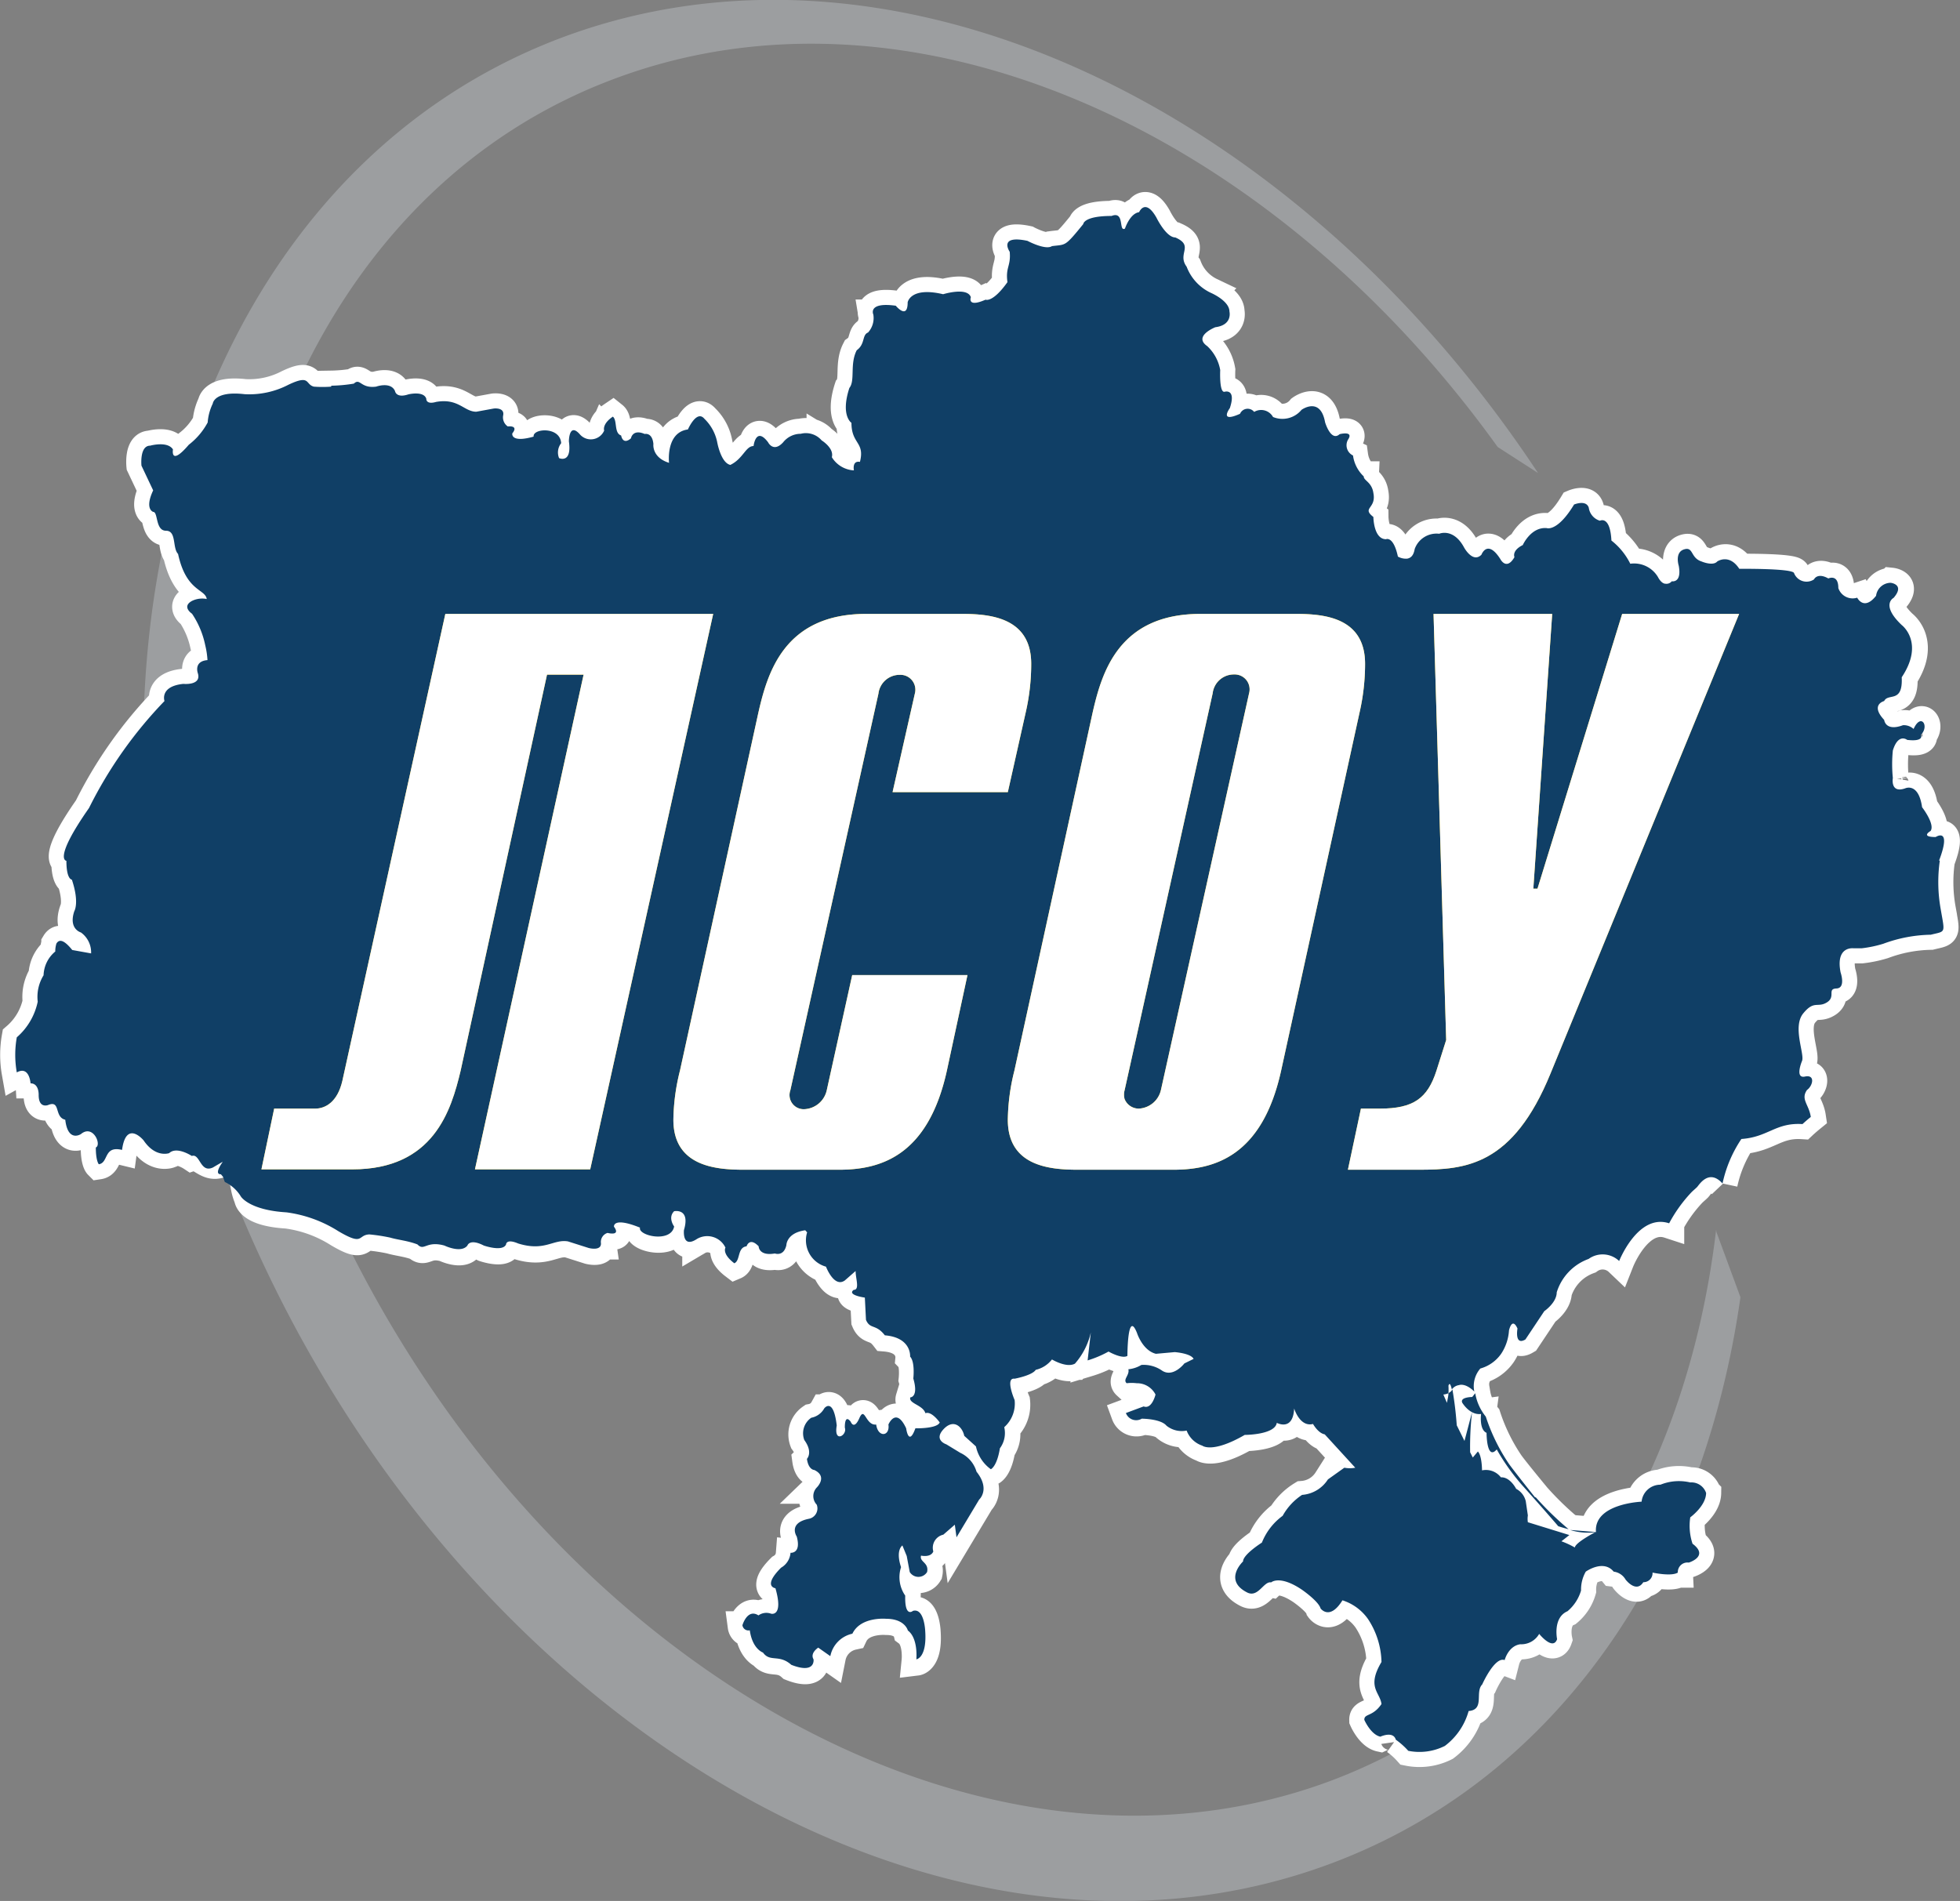
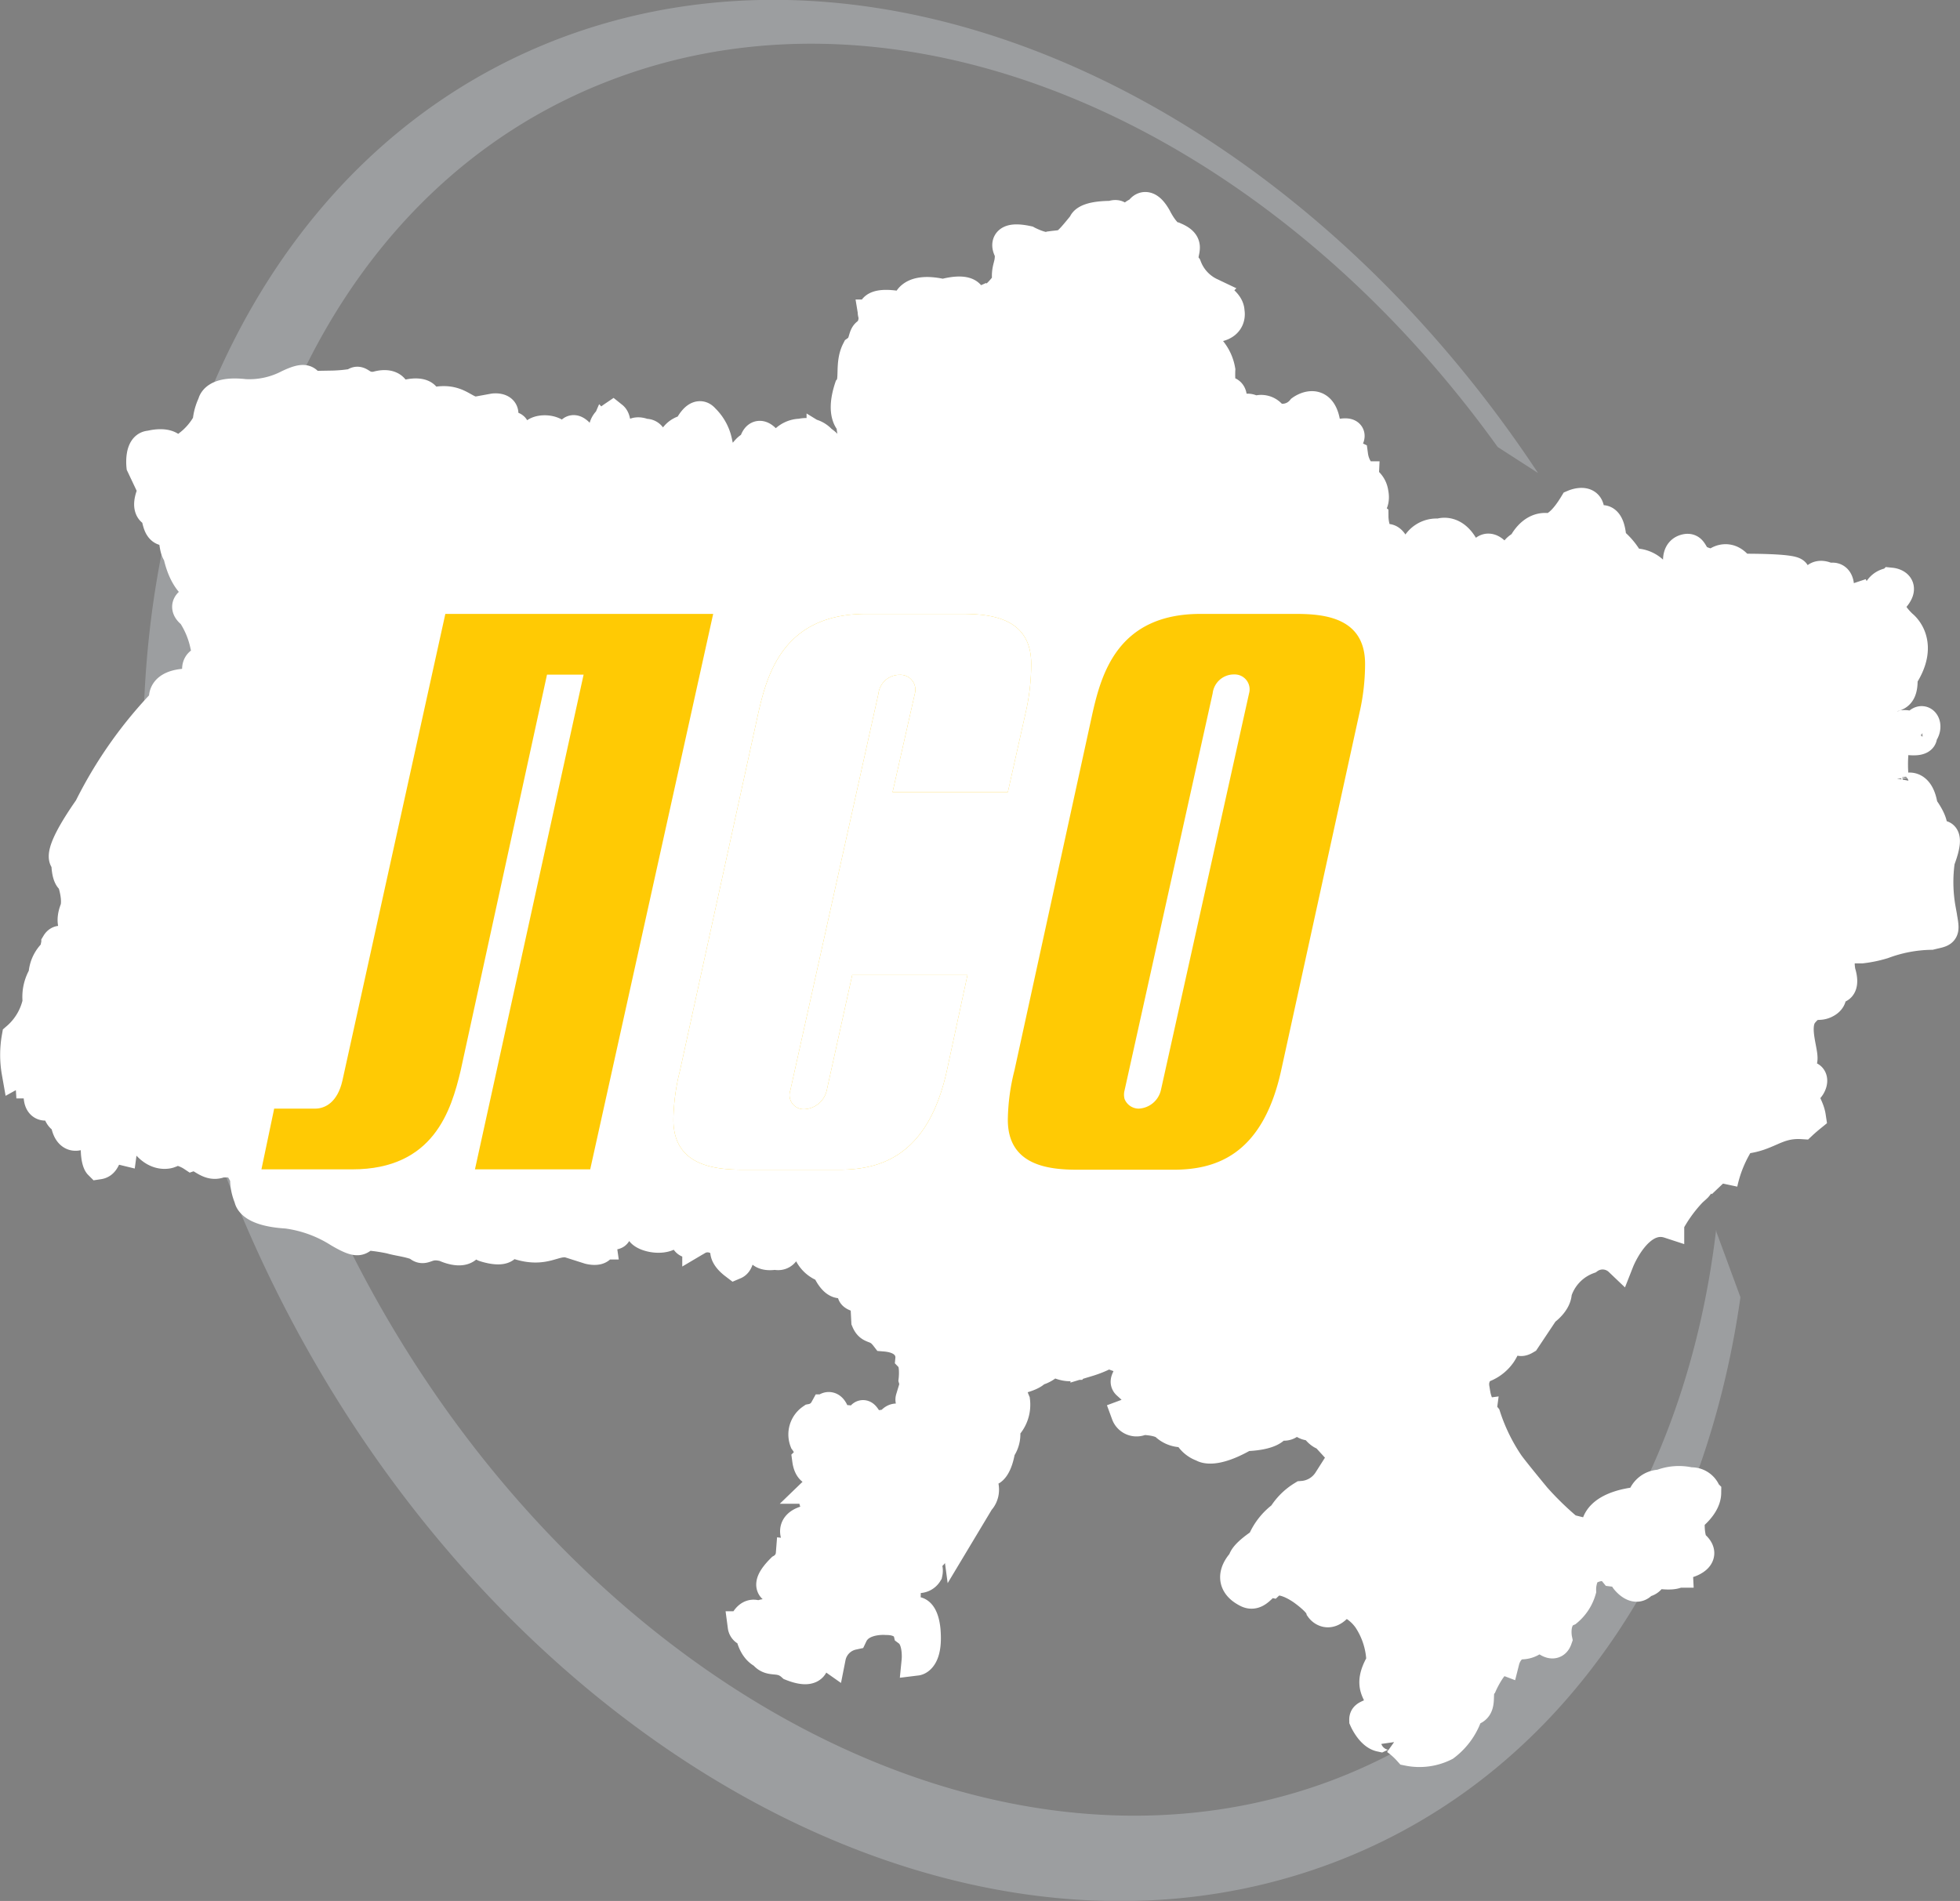
<svg xmlns="http://www.w3.org/2000/svg" viewBox="0 0 103.91 100.79">
  <rect x="0" y="0" width="103.91" height="100.79" fill="#808080" stroke="none" />
  <defs>
    <style>.cls-1{fill:#9c9ea0;}.cls-1,.cls-2,.cls-4{fill-rule:evenodd;}.cls-2,.cls-6{fill:#fff;}.cls-3{fill:none;stroke:#fff;stroke-width:1.6px;}.cls-4{fill:#103f66;}.cls-5{fill:#ffca04;}</style>
  </defs>
  <g id="Layer_2" data-name="Layer 2">
    <g id="Layer_1-2" data-name="Layer 1">
      <path class="cls-1" d="M92.75,59l-.24.2.28,1.26c0-.49,0-1,0-1.46m-1.81,6.21C89.37,78.84,82.21,90,70.63,94.39c-19.23,7.24-43.35-7.08-53.86-32s-3.46-51,15.77-58.2C48.26-1.72,67.25,6.79,79.4,23.7l2.14,1.38C68.6,5.51,47.3-4.58,29.77,2,9.12,9.78,1.54,37.74,12.82,64.46S50,106.55,70.63,98.78c12.06-4.54,19.65-16,21.64-30L91,65.33ZM86.71,34.41l0,0L84.44,32c.69,1.36,1.35,2.77,2,4.21a61,61,0,0,1,4.74,19.6l.23-.6,1.12.12a65.89,65.89,0,0,0-4.92-19C87.3,35.68,87,35,86.71,34.41Z" />
      <path class="cls-2" d="M83.15,81.11h.13l-.17,0,0,0m1.49.12-1.36-.11A3.14,3.14,0,0,0,84.64,81.23Zm-3.22-1.84S80.27,78,80,77.62a10,10,0,0,1-1.23-2.51,2.65,2.65,0,0,1-.56-1.24l-.16.2s-.66,0-.53.3c0,0,.4.68,1,.6,0,0-.11.83.29,1,0,0,0,1.5.54.88a11.2,11.2,0,0,0,1.44,2s1.05,1.17,1.82,2.07c0,0,.23.08.55.16A16.46,16.46,0,0,1,81.42,79.39Zm21.42-33.76c.69-1.82-.18-1.25-.18-1.25-.84,0-.27-.32-.27-.32.25-.36-.45-1.26-.45-1.26-.19-1.34-.9-1-.9-1-.8.28-.65-.55-.65-.55a7.27,7.27,0,0,1,0-1.46c.29-.94.76-.56.76-.56.93.11.73-.27.73-.27.46-.47,0-1.18-.39-.31a.78.78,0,0,0-.56-.2c-.94.35-1-.28-1-.28-.76-.81,0-1,0-1,.21-.44,1,.14.93-1.26,1.23-1.85,0-2.77,0-2.77-1.14-1.08-.43-1.44-.43-1.44.62-.72-.16-.8-.16-.8a.79.79,0,0,0-.77.69c-.65.82-1,.1-1,.1a.8.8,0,0,1-1-.51c0-.76-.53-.51-.53-.51-.59-.33-.76.05-.76.05a.71.71,0,0,1-1.06-.34c-.12-.25-2.9-.22-2.9-.22-.54-.83-1.17-.39-1.17-.39-.23.26-.83,0-.83,0-.6-.19-.42-.8-.93-.64S89,30,89,30c.17.93-.37.82-.37.82a.36.36,0,0,1-.33.13c-.23,0-.4-.35-.4-.35a1.47,1.47,0,0,0-1.47-.71,3.57,3.57,0,0,0-1-1.23c-.07-1.35-.61-1.05-.61-1.05a.84.84,0,0,1-.59-.69c-.14-.44-.78-.17-.78-.17C82.56,28.22,82,28,82,28c-.84-.07-1.27.9-1.27.9-.6.3-.44.64-.44.64-.43.74-.75.1-.75.1-.69-1.08-1-.23-1-.23-.46.47-.92-.38-.92-.38-.57-1.06-1.32-.73-1.32-.73a1.23,1.23,0,0,0-1.3.81c-.06.36-.22.48-.4.51a.86.86,0,0,1-.49-.11c-.24-1.11-.63-.92-.63-.92-.66,0-.67-1.18-.67-1.18-.64-.5.17-.43,0-1.27-.08-.58-.52-.66-.51-.88a1.87,1.87,0,0,1-.57-1.11.6.6,0,0,1-.27-.83c.34-.5-.44-.3-.44-.3-.46.42-.77-.63-.77-.63C70,21,69,21.73,69,21.73a1.31,1.31,0,0,1-1.51.38.72.72,0,0,0-1-.27.44.44,0,0,0-.75.1c-1.14.51-.54-.3-.54-.3.35-1.05-.27-.87-.27-.87-.3.09-.24-1.15-.24-1.15A2.27,2.27,0,0,0,64,18.35c-.76-.53.43-1,.43-1,.93-.12.75-.83.75-.83,0-.58-1-1-1-1a2.51,2.51,0,0,1-1.27-1.38c-.52-.7.42-1.1-.6-1.55-.49,0-1-1.05-1-1.05-.6-1.06-.92-.29-.92-.29-.49.07-.75.87-.75.87-.35.19,0-.95-.71-.67-1.49,0-1.5.43-1.5.43-1,1.23-.91,1.07-1.66,1.17-.35.23-1.3-.28-1.3-.28-1.57-.33-.94.58-.94.58.07.77-.23.81-.12,1.61-.79,1.11-1.16.93-1.16.93-1,.44-.78-.13-.78-.13C51.29,15.2,50,15.6,50,15.6c-1.74-.41-1.88.43-1.88.43,0,.95-.63.18-.63.18-1.51-.21-1.19.47-1.19.47a1.14,1.14,0,0,1-.28.95c-.32.13-.14.61-.6.94-.38.74-.07,1.6-.39,2-.48,1.47.11,1.85.11,1.85,0,1.14.72,1,.45,2.07-.43-.08-.32.45-.32.45a1.46,1.46,0,0,1-1.17-.7c.13-.48-.54-.89-.54-.89A1.1,1.1,0,0,0,42.45,23a1.19,1.19,0,0,0-.93.45c-.52.57-.8,0-.8,0-.65-.86-.77.2-.77.2-.42,0-.55.67-1.23,1-.51-.11-.7-1.22-.7-1.22a2.38,2.38,0,0,0-.68-1.23c-.41-.49-.87.57-.87.57-1.19.16-1,1.77-1,1.77-.93-.29-.83-1-.83-1-.06-.63-.46-.53-.46-.53-.65-.28-.73.23-.73.23-.44.38-.52-.15-.52-.15-.39-.13-.19-.8-.44-1-.59.4-.46.74-.46.74a.77.77,0,0,1-1.27.22c-.6-.7-.6.35-.6.35.17,1.2-.52.89-.52.89a.79.79,0,0,1,.11-.79c-.05-.9-1.52-.79-1.46-.35-1.24.35-1.13-.17-1.13-.17.36-.45-.24-.37-.24-.37a.58.58,0,0,1-.24-.61c.06-.41-.5-.34-.5-.34l-.93.17c-.65,0-.94-.73-2.13-.52-.55.16-.52-.17-.52-.17-.14-.43-.95-.23-.95-.23-.66.22-.71-.18-.71-.18-.23-.51-1-.23-1-.23-.83.11-.84-.48-1.18-.16a8,8,0,0,1-1.2.11v.05a6.13,6.13,0,0,1-.92,0c-.47-.12-.17-.66-1.35-.1a4.49,4.49,0,0,1-2.32.5c-1.63-.19-1.69.5-1.69.5a2.75,2.75,0,0,0-.27,1,3.68,3.68,0,0,1-1,1.18c-1,1.17-.84.25-.84.25-.29-.46-1.21-.2-1.21-.2-.57,0-.46,1.06-.46,1.06L8.12,26c-.47,1,0,1.14,0,1.14.27,0,.11,1,.68,1s.33.91.64,1.23c.43,2,1.44,1.85,1.52,2.39a1.23,1.23,0,0,0-.78.1c-.57.31,0,.68,0,.68a4.67,4.67,0,0,1,.7,1.67A4.39,4.39,0,0,1,11,35c-.75.06-.51.7-.51.7.2.66-.77.56-.77.56-1.27.13-1,.91-1,.91a22.73,22.73,0,0,0-4,5.67c-1.93,2.76-1.2,2.8-1.2,2.8,0,1,.29,1,.29,1,.41,1.22.13,1.67.13,1.67-.32.95.35,1.13.35,1.13a1.3,1.3,0,0,1,.54,1.11l-1-.18c-.5-.62-.72-.54-.84-.34a1.42,1.42,0,0,0-.06.42,1.7,1.7,0,0,0-.62,1.26A2.18,2.18,0,0,0,2,53.11,3.43,3.43,0,0,1,.89,55a5.34,5.34,0,0,0,0,1.86c.67-.37.73.58.73.58.46,0,.43.62.43.62,0,.73.5.53.5.53.68-.28.31.64.91.78.14,1.22.83.76.83.76.65-.54,1.11.58.79.71,0,.73.16.89.16.89.53-.08.24-1,1.23-.76.22-1.62,1.14-.51,1.14-.51.64.95,1.36.68,1.36.68.4-.38,1.2.15,1.2.15.44-.15.86.66,1.54.34l.1,0h0s.31-.1,0,0l.69,0a3.39,3.39,0,0,1,.5.8,2.54,2.54,0,0,0,.21,1.09s0,.7,2,.82a6.79,6.79,0,0,1,2.75,1c1.36.8,1,.2,1.64.17a9.33,9.33,0,0,1,1.11.17v0c.4.12.92.16,1.44.36.37.38.45-.21,1.43.06,0,0,.88.43,1.22,0,0,0,.11-.39.87,0,0,0,1,.35,1.18-.06,0,0,0-.32.64-.05,1.41.44,1.86-.24,2.64-.11l1.1.35s.67.18.65-.25a.5.5,0,0,1,.35-.55s.72.19.34-.33c0,0-.08-.54,1.38.05-.12.43,1.64.83,1.81-.06,0,0-.35-.47,0-.81,0,0,.87-.18.52,1,0,0-.11,1,.69.47a1.07,1.07,0,0,1,1.51.46s-.2.32.47.83c.33-.14.15-.84.65-.9,0,0,.15-.51.64,0,0,0,0,.53.86.38,0,0,.47.18.61-.44,0,0,0-.65,1-.79l.1.11h0a1.45,1.45,0,0,0,1,1.82s.43,1.14,1,.73l.57-.5c0,.4.23,1-.1,1-.38.28.59.41.59.41l.06,1.18c.22.52.52.2,1,.82,1.43.12,1.34,1.13,1.34,1.13.27.28.17,1.16.17,1.16.29,1-.16,1-.16,1-.1.33.67.4.8.84.33-.13.76.49.76.49-.14.34-1.29.31-1.29.31-.36,1-.49,0-.49,0-.54-1.16-.94-.2-.94-.2.08.63-.55.71-.65,0-.56.07-.6-1-.89-.34s-.46.19-.46.19c-.34-.44-.31.32-.31.32.14.39-.6.85-.43-.12-.18-1.53-.66-.91-.66-.91a1,1,0,0,1-.69.5,1,1,0,0,0-.37,1.18c.48.66.14,1,.14,1,.08.59.39.59.39.59.73.35.13.93.13.93a.66.66,0,0,0,0,.91.56.56,0,0,1-.43.75c-1.11.23-.63.94-.63.94.25.92-.33.86-.33.86a1,1,0,0,1-.5.79c-1,1-.3,1.09-.3,1.09.44,1.53-.23,1.35-.23,1.35a.72.72,0,0,0-.67.09c-.59-.38-.85.52-.85.52a.32.32,0,0,0,.39.27c.14,1,.7,1.18.7,1.18.38.53.85.07,1.5.65,1.3.51,1.18-.29,1.18-.29-.2-.34.25-.62.25-.62l.64.45a1.52,1.52,0,0,1,1.17-1.19c.44-.92,1.79-.79,1.79-.79,1,0,1.15.62,1.15.62.56.42.45,1.53.45,1.53s.57-.07.47-1.51c0,0-.05-1.23-.65-1.06,0,0-.44.39-.41-.81a1.71,1.71,0,0,1-.22-1.51s-.31-.82.07-1.15l.23.56.16.85a.54.54,0,0,0,.92,0c.11-.51-.42-.53-.32-.87,0,0,.51.12.65-.22a.71.71,0,0,1,.53-.89l.61-.53.09.67,1.2-2s.61-.54-.14-1.48a1.59,1.59,0,0,0-.86-1l-.74-.45s-.69-.22-.15-.8,1-.13,1.1.35l.62.56a2,2,0,0,0,.79,1.21s.32-.13.48-1.11a1.36,1.36,0,0,0,.23-1.12,1.67,1.67,0,0,0,.55-1.44s-.52-1.2,0-1.13c0,0,.93-.17,1.12-.47a1.53,1.53,0,0,0,.86-.55c.12.07.81.45,1.22.22a3.77,3.77,0,0,0,.84-1.65l-.17,1.48a5.61,5.61,0,0,0,1.11-.47s.71.41,1,.23c0,0,0-2.5.51-1.21,0,0,.29.92,1,1.1l1-.09s.85.06,1,.36l-.49.24s-.58.76-1.17.39a1.71,1.71,0,0,0-1.11-.31,1.65,1.65,0,0,1-.69.23c.08.31-.31.54-.09.74a2.19,2.19,0,0,1,.53,0,1.1,1.1,0,0,1,1,.6s-.19.8-.63.63l-.94.35a.58.58,0,0,0,.84.3s1,0,1.31.37a1.29,1.29,0,0,0,1.07.26,1.34,1.34,0,0,0,.83.8s.52.43,2.25-.57c0,0,1.6,0,1.7-.64,0,0,.86.47.92-.76,0,0,.3,1,1,.82,0,0,.27.49.62.55l1.62,1.77a1.57,1.57,0,0,1-.58,0l-.87.62a1.78,1.78,0,0,1-1.37.82A3.16,3.16,0,0,0,68,80.37a3.24,3.24,0,0,0-1.1,1.42s-1,.63-1,1c0,0-1.07,1,.23,1.65.58.28.87-.62,1.26-.54,0,0,.44-.41,1.62.38,0,0,.89.61,1,1,0,0,.48.67,1.16-.43a2.63,2.63,0,0,1,1.36,1,4.3,4.3,0,0,1,.71,2.27c-.8,1.34-.08,1.6,0,2.23-.47.69-.92.49-.91.84,0,0,.34.78.85.89,0,0,.68-.32.82.16a4,4,0,0,1,.66.59,3,3,0,0,0,1.94-.26,3.48,3.48,0,0,0,1.26-1.85c.87-.07.32-1,.72-1.41,0,0,.66-1.49,1.19-1.29,0,0,.19-.75.83-.84a1.09,1.09,0,0,0,1-.55s.73.91.95.28c0,0-.24-1.14.55-1.48a2.26,2.26,0,0,0,.72-1.1,1.92,1.92,0,0,1,.25-1s.93-.67,1.48,0a.85.85,0,0,1,.63.42s.56.74.94.14a.48.48,0,0,0,.49-.51s1,.22,1.34,0a.51.51,0,0,1,.58-.53s1.1-.33.2-1a3,3,0,0,1-.12-1.4s.83-.6.84-1.29a.82.82,0,0,0-.84-.56,2.61,2.61,0,0,0-1.58.12,1,1,0,0,0-1,.9s-2.53.1-2.42,1.6c0,0-1.09.56-1.12.83a4.6,4.6,0,0,0-.71-.33l.42-.33L81,80.71a1.13,1.13,0,0,1,0-.36l-.11-.75a1,1,0,0,0-.51-.66s-.32-.64-.81-.61a1,1,0,0,0-1-.37s0-.78-.22-1l-.27.32L77.94,77a16.12,16.12,0,0,1,.1-2.12l-.4,1.52-.41-.83A18.74,18.74,0,0,0,77,73.67l-.07.1-.14.1c0,.14-.05.33-.08.51l-.19-.44a.9.9,0,0,0,.27-.07,3.08,3.08,0,0,0,0-.4c.06-.18.12-.06.18.2a.56.56,0,0,1,.38-.23s.32-.14.81.34a1.43,1.43,0,0,1,.32-1.22,2,2,0,0,0,1.11-.79A2.53,2.53,0,0,0,80,70.54s.16-.74.45-.1c0,0-.17.93.42.58l1-1.5s.66-.45.66-1a2.75,2.75,0,0,1,1.69-1.77,1.27,1.27,0,0,1,1.62.11s1-2.54,2.65-2a7.63,7.63,0,0,1,1.15-1.61c.09-.1.23-.21.33-.31s.62-1,1.35-.19a6.75,6.75,0,0,1,1-2.36c1.43-.1,1.81-.88,3.24-.79,0,0,.17-.16.44-.38-.1-.67-.55-.93-.2-1.43.31-.22.45-.83-.11-.71s-.15-.84-.15-.84c.13-.38-.52-1.8.06-2.51s.76-.28,1.25-.58,0-.72.51-.74.22-.85.22-.85c-.28-1.42.69-1.28.69-1.28.16,0,.31,0,.42,0a6.4,6.4,0,0,0,1.15-.24,7.6,7.6,0,0,1,2.52-.48c.81-.2.75-.05.53-1.34A8.08,8.08,0,0,1,102.84,45.63ZM95.1,30.32l0,.05h0Z" />
      <path class="cls-3" d="M95.1,30.32l0,.05h0Z" />
      <path class="cls-3" d="M102.84,45.63c.69-1.82-.18-1.25-.18-1.25-.84,0-.27-.32-.27-.32.25-.36-.45-1.26-.45-1.26-.19-1.34-.9-1-.9-1-.8.28-.65-.55-.65-.55a7.27,7.27,0,0,1,0-1.46c.29-.94.76-.56.76-.56.93.11.73-.27.73-.27.46-.47,0-1.18-.39-.31a.78.78,0,0,0-.56-.2c-.94.35-1-.28-1-.28-.76-.81,0-1,0-1,.21-.44,1,.14.93-1.26,1.23-1.85,0-2.77,0-2.77-1.14-1.08-.43-1.44-.43-1.44.62-.72-.16-.8-.16-.8a.79.79,0,0,0-.77.69c-.65.82-1,.1-1,.1a.79.79,0,0,1-1-.5c0-.77-.53-.52-.53-.52-.59-.33-.76.05-.76.05a.71.71,0,0,1-1.06-.34c-.12-.25-2.9-.22-2.9-.22-.54-.83-1.17-.39-1.17-.39-.23.26-.83,0-.83,0-.6-.19-.42-.8-.93-.64S89,30,89,30c.17.93-.37.82-.37.82a.36.36,0,0,1-.33.13c-.23,0-.4-.35-.4-.35a1.47,1.47,0,0,0-1.47-.71,3.57,3.57,0,0,0-1-1.23c-.07-1.35-.61-1.05-.61-1.05a.84.84,0,0,1-.59-.69c-.14-.44-.78-.17-.78-.17C82.56,28.22,82,28,82,28c-.84-.07-1.27.9-1.27.9-.6.3-.44.64-.44.64-.43.74-.75.1-.75.1-.69-1.08-1-.23-1-.23-.46.47-.92-.38-.92-.38-.57-1.06-1.32-.73-1.32-.73a1.23,1.23,0,0,0-1.3.81c-.06.36-.22.48-.4.51a.86.86,0,0,1-.49-.11c-.24-1.11-.63-.92-.63-.92-.66,0-.67-1.18-.67-1.18-.64-.5.17-.43,0-1.27-.08-.58-.52-.66-.51-.88a1.87,1.87,0,0,1-.57-1.11.6.6,0,0,1-.27-.83c.34-.5-.44-.3-.44-.3-.46.42-.77-.63-.77-.63C70,21,69,21.73,69,21.73a1.31,1.31,0,0,1-1.51.38.72.72,0,0,0-1-.27.44.44,0,0,0-.75.1c-1.14.51-.54-.3-.54-.3.35-1.05-.27-.87-.27-.87-.3.09-.24-1.15-.24-1.15A2.27,2.27,0,0,0,64,18.35c-.76-.53.43-1,.43-1,.93-.12.75-.83.75-.83,0-.58-1-1-1-1a2.51,2.51,0,0,1-1.27-1.38c-.52-.7.42-1.1-.6-1.55-.49,0-1-1.05-1-1.05-.6-1.06-.92-.29-.92-.29-.49.07-.75.87-.75.87-.35.19,0-.95-.71-.67-1.49,0-1.5.43-1.5.43-1,1.23-.91,1.07-1.66,1.17-.35.23-1.3-.28-1.3-.28-1.57-.33-.94.58-.94.58.07.77-.23.81-.12,1.61-.79,1.11-1.16.93-1.16.93-1,.44-.78-.13-.78-.13C51.29,15.2,50,15.6,50,15.6c-1.74-.41-1.88.43-1.88.43,0,.95-.63.18-.63.18-1.51-.21-1.19.47-1.19.47a1.14,1.14,0,0,1-.28.95c-.32.13-.14.61-.6.94-.38.74-.07,1.6-.39,2-.48,1.47.11,1.85.11,1.85,0,1.14.72,1,.45,2.07-.43-.07-.32.45-.32.45a1.46,1.46,0,0,1-1.17-.7c.13-.48-.54-.89-.54-.89A1.1,1.1,0,0,0,42.45,23a1.19,1.19,0,0,0-.93.45c-.52.57-.8,0-.8,0-.65-.86-.77.2-.77.2-.42,0-.55.67-1.23,1-.51-.11-.7-1.22-.7-1.22a2.38,2.38,0,0,0-.68-1.23c-.41-.49-.87.57-.87.57-1.19.16-1,1.77-1,1.77-.93-.29-.83-1-.83-1-.06-.63-.46-.53-.46-.53-.65-.28-.73.23-.73.23-.44.38-.52-.15-.52-.15-.39-.13-.19-.8-.44-1-.59.4-.46.74-.46.74a.77.77,0,0,1-1.27.22c-.6-.7-.6.35-.6.35.17,1.2-.52.89-.52.89a.79.79,0,0,1,.11-.79c-.05-.9-1.52-.79-1.46-.35-1.24.35-1.13-.17-1.13-.17.36-.45-.24-.37-.24-.37a.58.58,0,0,1-.24-.61c.06-.41-.5-.34-.5-.34l-.93.17c-.65,0-.94-.73-2.13-.52-.55.16-.52-.16-.52-.16-.14-.44-.95-.24-.95-.24-.66.22-.71-.18-.71-.18-.23-.51-1-.23-1-.23-.83.11-.84-.48-1.18-.16a8,8,0,0,1-1.2.11v.05a6.13,6.13,0,0,1-.92,0c-.47-.12-.17-.66-1.35-.1a4.49,4.49,0,0,1-2.32.5c-1.63-.19-1.69.5-1.69.5a2.75,2.75,0,0,0-.27,1,3.68,3.68,0,0,1-1,1.18c-1,1.17-.84.25-.84.25-.29-.46-1.21-.2-1.21-.2-.57,0-.46,1.06-.46,1.06L8.12,26c-.47,1,0,1.14,0,1.14.27,0,.11,1,.68,1s.33.91.64,1.23c.43,2,1.44,1.85,1.52,2.39a1.23,1.23,0,0,0-.78.1c-.57.31,0,.68,0,.68a4.74,4.74,0,0,1,.7,1.67A4.39,4.39,0,0,1,11,35c-.75.06-.51.7-.51.7.2.66-.77.56-.77.56-1.27.13-1,.91-1,.91a22.73,22.73,0,0,0-4,5.67c-1.93,2.76-1.2,2.8-1.2,2.8,0,1,.29,1,.29,1,.41,1.22.13,1.67.13,1.67-.32.95.35,1.13.35,1.13a1.3,1.3,0,0,1,.54,1.11l-1-.18c-.5-.62-.72-.54-.84-.34a1.42,1.42,0,0,0-.06.42,1.7,1.7,0,0,0-.62,1.26A2.18,2.18,0,0,0,2,53.11,3.43,3.43,0,0,1,.89,55a5.34,5.34,0,0,0,0,1.86c.67-.37.73.58.73.58.46,0,.43.62.43.62,0,.73.5.53.5.53.68-.28.31.64.91.78.14,1.22.83.76.83.76.65-.54,1.11.58.79.71,0,.73.16.89.16.89.53-.08.24-1,1.23-.76.22-1.62,1.14-.51,1.14-.51.64.95,1.36.68,1.36.68.4-.38,1.2.15,1.2.15.44-.15.86.66,1.54.34l.1,0h0s.31-.1,0,0l.69,0a3.39,3.39,0,0,1,.5.8,2.54,2.54,0,0,0,.21,1.09s0,.7,2,.82a6.79,6.79,0,0,1,2.75,1c1.36.8,1,.2,1.64.17a9.33,9.33,0,0,1,1.11.17v0c.4.12.92.16,1.44.36.37.38.45-.21,1.43.06,0,0,.88.43,1.22,0,0,0,.11-.39.87,0,0,0,1,.35,1.18-.06,0,0,0-.32.64-.05,1.41.44,1.86-.24,2.64-.11l1.1.35s.67.18.65-.25a.5.5,0,0,1,.35-.55s.72.19.34-.33c0,0-.08-.54,1.38.05-.12.43,1.64.83,1.81-.06,0,0-.35-.47,0-.81,0,0,.87-.18.52,1,0,0-.11,1,.69.47a1.07,1.07,0,0,1,1.51.46s-.2.32.47.83c.33-.14.15-.84.65-.9,0,0,.15-.51.64,0,0,0,0,.53.86.38,0,0,.47.18.61-.44,0,0,0-.65,1-.79l.1.11h0a1.45,1.45,0,0,0,1,1.82s.43,1.14,1,.73l.57-.5c0,.4.23,1-.1,1-.38.28.59.41.59.41l.06,1.18c.22.52.52.2,1,.82,1.43.12,1.34,1.13,1.34,1.13.27.28.17,1.16.17,1.16.29,1-.16,1-.16,1-.1.33.67.4.8.84.33-.13.76.49.76.49-.14.34-1.29.31-1.29.31-.36,1-.49,0-.49,0-.54-1.16-.94-.2-.94-.2.08.63-.55.71-.65,0-.56.07-.6-1-.89-.34s-.46.19-.46.19c-.34-.44-.31.32-.31.32.14.39-.6.85-.43-.12-.18-1.53-.66-.91-.66-.91a1,1,0,0,1-.69.5,1,1,0,0,0-.37,1.18c.48.66.14,1,.14,1,.08.59.39.59.39.59.73.35.13.93.13.93a.66.66,0,0,0,0,.91.56.56,0,0,1-.43.75c-1.11.23-.63.94-.63.94.25.92-.33.86-.33.86a1,1,0,0,1-.5.79c-1,1-.3,1.09-.3,1.09.44,1.53-.23,1.35-.23,1.35a.72.72,0,0,0-.67.09c-.59-.38-.85.52-.85.52a.32.32,0,0,0,.39.27c.14,1,.7,1.18.7,1.18.38.53.85.07,1.5.65,1.3.51,1.18-.29,1.18-.29-.2-.34.25-.62.25-.62l.64.45a1.52,1.52,0,0,1,1.17-1.19c.44-.92,1.79-.79,1.79-.79,1,0,1.15.62,1.15.62.56.42.45,1.53.45,1.53s.57-.07.47-1.51c0,0-.05-1.23-.65-1.06,0,0-.44.39-.41-.81a1.71,1.71,0,0,1-.22-1.51s-.31-.82.07-1.15l.23.56.16.85a.54.54,0,0,0,.92,0c.11-.51-.42-.53-.32-.87,0,0,.51.12.65-.22a.71.71,0,0,1,.53-.89l.61-.53.09.67,1.2-2s.61-.54-.14-1.48a1.59,1.59,0,0,0-.86-1l-.74-.45s-.69-.22-.15-.8,1-.13,1.1.35l.62.56a2,2,0,0,0,.79,1.21s.32-.13.48-1.11a1.36,1.36,0,0,0,.23-1.12,1.67,1.67,0,0,0,.55-1.44s-.52-1.2,0-1.13c0,0,.93-.17,1.12-.47a1.53,1.53,0,0,0,.86-.55c.12.07.81.45,1.22.22a3.77,3.77,0,0,0,.84-1.65l-.17,1.48a5.61,5.61,0,0,0,1.11-.47s.71.41,1,.23c0,0,0-2.5.51-1.21,0,0,.29.92,1,1.1l1-.09s.85.06,1,.36l-.49.24s-.58.76-1.17.39a1.71,1.71,0,0,0-1.11-.31,1.65,1.65,0,0,1-.69.23c.08.31-.31.54-.09.74a2.19,2.19,0,0,1,.53,0,1.1,1.1,0,0,1,1,.6s-.19.8-.63.63l-.94.35a.58.58,0,0,0,.84.3s1,0,1.31.37a1.29,1.29,0,0,0,1.07.26,1.34,1.34,0,0,0,.83.8s.52.43,2.25-.57c0,0,1.6,0,1.7-.64,0,0,.86.47.92-.76,0,0,.3,1,1,.82,0,0,.27.49.62.55l1.62,1.77a1.57,1.57,0,0,1-.58,0l-.87.62a1.78,1.78,0,0,1-1.37.82A3.16,3.16,0,0,0,68,80.37a3.24,3.24,0,0,0-1.1,1.42s-1,.63-1,1c0,0-1.07,1,.23,1.65.58.28.87-.62,1.26-.54,0,0,.44-.41,1.62.38,0,0,.89.61,1,1,0,0,.48.67,1.16-.43a2.63,2.63,0,0,1,1.36,1,4.3,4.3,0,0,1,.71,2.27c-.8,1.34-.08,1.6,0,2.23-.47.69-.92.49-.91.84,0,0,.34.78.85.89,0,0,.68-.32.82.16a4,4,0,0,1,.66.59,3,3,0,0,0,1.94-.26,3.48,3.48,0,0,0,1.26-1.85c.87-.07.32-1,.72-1.41,0,0,.66-1.49,1.19-1.29,0,0,.19-.75.83-.84a1.09,1.09,0,0,0,1-.55s.73.91.95.28c0,0-.24-1.14.55-1.48a2.26,2.26,0,0,0,.72-1.1,1.92,1.92,0,0,1,.25-1s.93-.67,1.48,0a.85.85,0,0,1,.63.42s.56.74.94.14a.48.48,0,0,0,.49-.51s1,.22,1.34,0a.51.51,0,0,1,.58-.53s1.1-.33.2-1a3,3,0,0,1-.12-1.4s.83-.6.84-1.29a.82.82,0,0,0-.84-.56,2.61,2.61,0,0,0-1.58.12,1,1,0,0,0-1,.9s-2.53.1-2.42,1.6c0,0-1.09.56-1.12.83a4.6,4.6,0,0,0-.71-.33l.42-.33L81,80.71a1.13,1.13,0,0,1,0-.36l-.11-.75a1,1,0,0,0-.51-.66s-.32-.64-.81-.61a1,1,0,0,0-1-.37s0-.78-.22-1l-.27.32L77.94,77a16.12,16.12,0,0,1,.1-2.12l-.4,1.52-.41-.83A18.74,18.74,0,0,0,77,73.67l-.07.1-.14.1c0,.14-.05.33-.08.51l-.19-.44a.9.9,0,0,0,.27-.07,3.08,3.08,0,0,0,0-.4c.06-.18.12-.06.18.2a.56.56,0,0,1,.38-.23s.32-.14.81.34a1.43,1.43,0,0,1,.32-1.22,2,2,0,0,0,1.11-.79A2.53,2.53,0,0,0,80,70.54s.16-.74.45-.1c0,0-.17.93.42.58l1-1.5s.66-.45.66-1a2.75,2.75,0,0,1,1.69-1.77,1.27,1.27,0,0,1,1.62.11s1-2.54,2.65-2a7.63,7.63,0,0,1,1.15-1.61c.09-.1.23-.21.33-.31s.62-1,1.35-.19a6.75,6.75,0,0,1,1-2.36c1.43-.1,1.81-.88,3.24-.79,0,0,.17-.16.44-.38-.1-.67-.55-.93-.2-1.43.31-.22.45-.83-.11-.71s-.15-.84-.15-.84c.13-.38-.52-1.8.06-2.51s.76-.28,1.25-.58,0-.72.51-.74.22-.85.22-.85c-.28-1.42.69-1.28.69-1.28.16,0,.31,0,.42,0a6.4,6.4,0,0,0,1.15-.24,7.6,7.6,0,0,1,2.52-.48c.81-.2.75-.05.53-1.34A8.08,8.08,0,0,1,102.84,45.63Z" />
      <path class="cls-3" d="M81.42,79.39S80.27,78,80,77.62a10,10,0,0,1-1.23-2.51,2.65,2.65,0,0,1-.56-1.24l-.16.2s-.66,0-.53.3c0,0,.4.68,1,.6,0,0-.11.83.29,1,0,0,0,1.5.54.88a11.2,11.2,0,0,0,1.44,2s1.05,1.17,1.82,2.07c0,0,.23.08.55.16A16.46,16.46,0,0,1,81.42,79.39Z" />
-       <path class="cls-3" d="M84.64,81.23l-1.36-.11A3.14,3.14,0,0,0,84.64,81.23Z" />
      <path class="cls-3" d="M83.15,81.11h.13l-.17,0Z" />
-       <path class="cls-4" d="M83.15,81.11h.13l-.17,0,0,0m1.49.12-1.36-.11A3.14,3.14,0,0,0,84.64,81.23Zm-3.22-1.84S80.27,78,80,77.62a10,10,0,0,1-1.23-2.51,2.65,2.65,0,0,1-.56-1.24l-.16.2s-.66,0-.53.3c0,0,.4.68,1,.6,0,0-.11.83.29,1,0,0,0,1.5.54.88a11.2,11.2,0,0,0,1.44,2s1.05,1.17,1.82,2.07c0,0,.23.08.55.16A16.46,16.46,0,0,1,81.42,79.39Zm21.42-33.76c.69-1.82-.18-1.25-.18-1.25-.84,0-.27-.32-.27-.32.25-.36-.45-1.26-.45-1.26-.19-1.34-.9-1-.9-1-.8.28-.65-.55-.65-.55a7.27,7.27,0,0,1,0-1.46c.29-.94.76-.56.76-.56.93.11.73-.27.73-.27.46-.47,0-1.18-.39-.31a.78.78,0,0,0-.56-.2c-.94.35-1-.28-1-.28-.76-.81,0-1,0-1,.21-.44,1,.14.93-1.26,1.23-1.85,0-2.77,0-2.77-1.14-1.08-.43-1.44-.43-1.44.62-.72-.16-.8-.16-.8a.79.79,0,0,0-.77.69c-.65.82-1,.1-1,.1a.8.8,0,0,1-1-.51c0-.76-.53-.51-.53-.51-.59-.33-.76.05-.76.05a.71.71,0,0,1-1.06-.34c-.12-.25-2.9-.22-2.9-.22-.54-.83-1.17-.39-1.17-.39-.23.26-.83,0-.83,0-.6-.19-.42-.8-.93-.64S89,30,89,30c.17.93-.37.82-.37.82a.36.36,0,0,1-.33.13c-.23,0-.4-.35-.4-.35a1.47,1.47,0,0,0-1.47-.71,3.57,3.57,0,0,0-1-1.23c-.07-1.35-.61-1.05-.61-1.05a.84.84,0,0,1-.59-.69c-.14-.44-.78-.17-.78-.17C82.56,28.22,82,28,82,28c-.84-.07-1.27.9-1.27.9-.6.3-.44.64-.44.64-.43.74-.75.1-.75.1-.69-1.08-1-.23-1-.23-.46.47-.92-.38-.92-.38-.57-1.06-1.32-.73-1.32-.73a1.23,1.23,0,0,0-1.3.81c-.06.36-.22.48-.4.51a.86.86,0,0,1-.49-.11c-.24-1.11-.63-.92-.63-.92-.66,0-.67-1.18-.67-1.18-.64-.5.17-.43,0-1.27-.08-.58-.52-.66-.51-.88a1.87,1.87,0,0,1-.57-1.11.6.6,0,0,1-.27-.83c.34-.5-.44-.3-.44-.3-.46.42-.77-.63-.77-.63C70,21,69,21.73,69,21.73a1.31,1.31,0,0,1-1.51.38.72.72,0,0,0-1-.27.44.44,0,0,0-.75.1c-1.14.51-.54-.3-.54-.3.35-1.05-.27-.87-.27-.87-.3.09-.24-1.15-.24-1.15A2.27,2.27,0,0,0,64,18.35c-.76-.53.43-1,.43-1,.93-.12.75-.83.75-.83,0-.58-1-1-1-1a2.51,2.51,0,0,1-1.27-1.38c-.52-.7.42-1.1-.6-1.55-.49,0-1-1.05-1-1.05-.6-1.06-.92-.29-.92-.29-.49.07-.75.87-.75.87-.35.19,0-.95-.71-.67-1.49,0-1.5.43-1.5.43-1,1.23-.91,1.07-1.66,1.17-.35.23-1.3-.28-1.3-.28-1.57-.33-.94.58-.94.58.07.77-.23.81-.12,1.61-.79,1.11-1.16.93-1.16.93-1,.44-.78-.13-.78-.13C51.29,15.2,50,15.6,50,15.6c-1.74-.41-1.88.43-1.88.43,0,.95-.63.18-.63.18-1.51-.21-1.19.47-1.19.47a1.14,1.14,0,0,1-.28.95c-.33.13-.14.61-.6.94-.38.74-.07,1.6-.39,2-.48,1.47.11,1.85.11,1.85,0,1.14.72,1,.45,2.07-.43-.08-.32.45-.32.45a1.46,1.46,0,0,1-1.17-.7c.13-.48-.54-.89-.54-.89A1.1,1.1,0,0,0,42.45,23a1.19,1.19,0,0,0-.93.45c-.52.57-.8,0-.8,0-.65-.86-.77.2-.77.2-.42,0-.55.67-1.23,1-.51-.11-.7-1.22-.7-1.22a2.38,2.38,0,0,0-.68-1.23c-.41-.49-.87.57-.87.57-1.19.16-1,1.77-1,1.77-.93-.29-.83-1-.83-1-.06-.63-.46-.53-.46-.53-.65-.28-.73.23-.73.23-.44.38-.52-.15-.52-.15-.39-.13-.19-.8-.44-1-.59.4-.46.74-.46.74a.77.77,0,0,1-1.27.22c-.6-.7-.6.35-.6.35.17,1.2-.52.89-.52.89a.79.79,0,0,1,.11-.79c-.05-.9-1.52-.79-1.46-.35-1.24.35-1.13-.17-1.13-.17.36-.45-.24-.37-.24-.37a.58.58,0,0,1-.24-.61c.06-.41-.5-.34-.5-.34l-.93.17c-.65,0-.94-.73-2.13-.52-.55.16-.52-.17-.52-.17-.14-.43-.95-.23-.95-.23-.66.22-.71-.18-.71-.18-.23-.51-1-.23-1-.23-.83.11-.84-.48-1.18-.16a8,8,0,0,1-1.2.11v.05a6.13,6.13,0,0,1-.92,0c-.47-.12-.17-.66-1.35-.1a4.49,4.49,0,0,1-2.32.5c-1.63-.19-1.69.5-1.69.5a2.75,2.75,0,0,0-.27,1,3.68,3.68,0,0,1-1,1.18c-1,1.17-.84.25-.84.25-.29-.46-1.21-.2-1.21-.2-.57,0-.46,1.06-.46,1.06L8.12,26c-.47,1,0,1.14,0,1.14.27,0,.11,1,.68,1s.33.91.64,1.23c.43,2,1.44,1.85,1.52,2.39a1.23,1.23,0,0,0-.78.1c-.57.31,0,.68,0,.68a4.67,4.67,0,0,1,.7,1.67A4.39,4.39,0,0,1,11,35c-.75.06-.51.7-.51.7.2.66-.77.56-.77.56-1.27.13-1,.91-1,.91a22.73,22.73,0,0,0-4,5.67c-1.93,2.76-1.2,2.8-1.2,2.8,0,1,.29,1,.29,1,.41,1.22.13,1.67.13,1.67-.32.95.35,1.13.35,1.13a1.3,1.3,0,0,1,.54,1.11l-1-.18c-.5-.62-.72-.54-.84-.34a1.42,1.42,0,0,0-.06.42,1.7,1.7,0,0,0-.62,1.26A2.18,2.18,0,0,0,2,53.11,3.43,3.43,0,0,1,.89,55a5.34,5.34,0,0,0,0,1.86c.67-.37.73.58.73.58.46,0,.43.62.43.62,0,.73.5.53.5.53.68-.28.31.64.91.78.14,1.22.83.76.83.76.65-.54,1.11.58.79.71,0,.73.16.89.16.89.53-.08.24-1,1.23-.76.22-1.62,1.14-.51,1.14-.51.64.95,1.36.68,1.36.68.4-.38,1.2.15,1.2.15.44-.15.44.93,1.12.61,0,0,.49-.29.52-.3h0s.31-.1,0,0c0,0-.5.67-.1.66.19.22.09.11.21.41a2,2,0,0,1,.85.77s.43.72,2.42.84a6.79,6.79,0,0,1,2.75,1c1.36.8,1,.2,1.64.17a9.33,9.33,0,0,1,1.11.17v0c.4.12.92.16,1.44.36.37.38.45-.21,1.43.06,0,0,.88.43,1.22,0,0,0,.11-.39.87,0,0,0,1,.35,1.18-.06,0,0,0-.32.64-.05,1.41.44,1.86-.24,2.64-.11l1.1.35s.67.18.65-.25a.5.5,0,0,1,.35-.55s.72.19.34-.33c0,0-.08-.54,1.38.05-.12.43,1.64.83,1.81-.06,0,0-.35-.47,0-.81,0,0,.87-.18.52,1,0,0-.11,1,.69.47a1.07,1.07,0,0,1,1.51.46s-.2.32.47.83c.33-.14.15-.84.65-.9,0,0,.15-.51.64,0,0,0,0,.53.86.38,0,0,.47.18.61-.44,0,0,0-.65,1-.79l.1.11h0a1.45,1.45,0,0,0,1,1.82s.43,1.14,1,.73l.57-.5c0,.4.23,1-.1,1-.38.28.59.41.59.41l.06,1.18c.22.52.52.2,1,.82,1.43.12,1.34,1.13,1.34,1.13.27.28.17,1.16.17,1.16.29,1-.16,1-.16,1-.1.33.67.4.8.84.33-.13.76.49.76.49-.14.34-1.29.31-1.29.31-.36,1-.49,0-.49,0-.54-1.16-.94-.2-.94-.2.09.63-.55.71-.65,0-.56.07-.6-1-.89-.34s-.46.19-.46.19c-.34-.44-.31.32-.31.32.14.39-.6.85-.43-.12-.18-1.53-.66-.91-.66-.91a1,1,0,0,1-.69.5,1,1,0,0,0-.37,1.18c.48.66.14,1,.14,1,.08.59.39.59.39.59.73.35.13.93.13.93a.66.66,0,0,0,0,.91.56.56,0,0,1-.43.75c-1.11.23-.63.94-.63.94.25.92-.33.86-.33.86a1,1,0,0,1-.5.79c-1,1-.3,1.09-.3,1.09.44,1.53-.23,1.35-.23,1.35a.72.72,0,0,0-.67.09c-.59-.38-.85.52-.85.52a.32.32,0,0,0,.39.27c.14,1,.7,1.18.7,1.18.38.53.85.07,1.5.65,1.3.51,1.18-.29,1.18-.29-.2-.34.25-.62.25-.62l.64.45a1.52,1.52,0,0,1,1.17-1.19c.44-.92,1.79-.79,1.79-.79,1,0,1.15.62,1.15.62.56.42.45,1.53.45,1.53s.57-.07.47-1.51c0,0-.05-1.23-.65-1.06,0,0-.44.39-.41-.81a1.71,1.71,0,0,1-.22-1.51s-.31-.82.07-1.15l.23.56.16.85a.54.54,0,0,0,.92,0c.11-.51-.42-.53-.32-.87,0,0,.51.12.65-.22a.71.71,0,0,1,.53-.89l.61-.53.09.67,1.2-2s.61-.54-.14-1.48a1.59,1.59,0,0,0-.86-1l-.74-.45s-.69-.22-.15-.8,1-.13,1.1.35l.62.56a2,2,0,0,0,.79,1.21s.32-.13.48-1.11a1.36,1.36,0,0,0,.23-1.12,1.67,1.67,0,0,0,.55-1.44s-.52-1.2,0-1.13c0,0,.93-.17,1.12-.47a1.53,1.53,0,0,0,.86-.55c.12.07.81.45,1.22.22a3.77,3.77,0,0,0,.84-1.65l-.17,1.48a5.61,5.61,0,0,0,1.11-.47s.71.41,1,.23c0,0,0-2.5.51-1.21,0,0,.29.92,1,1.1l1-.09s.85.06,1,.36l-.49.24s-.58.76-1.17.39a1.71,1.71,0,0,0-1.11-.31,1.65,1.65,0,0,1-.69.23c.08.31-.31.54-.09.74a2.19,2.19,0,0,1,.53,0,1.1,1.1,0,0,1,1,.6s-.19.8-.63.63l-.94.35a.58.58,0,0,0,.84.3s1,0,1.31.37a1.29,1.29,0,0,0,1.07.26,1.34,1.34,0,0,0,.83.8s.52.43,2.25-.57c0,0,1.6,0,1.7-.64,0,0,.86.47.92-.76,0,0,.3,1,1,.82,0,0,.27.49.62.55l1.62,1.77a1.57,1.57,0,0,1-.58,0l-.87.62a1.78,1.78,0,0,1-1.37.82A3.16,3.16,0,0,0,68,80.37a3.24,3.24,0,0,0-1.1,1.42s-1,.63-1,1c0,0-1.07,1,.23,1.65.58.28.87-.62,1.26-.54,0,0,.44-.41,1.62.38,0,0,.89.61,1,1,0,0,.48.67,1.16-.43a2.63,2.63,0,0,1,1.36,1,4.3,4.3,0,0,1,.71,2.27c-.8,1.34-.08,1.6,0,2.23-.47.69-.92.49-.91.84,0,0,.34.78.85.89,0,0,.68-.32.82.16a4,4,0,0,1,.66.59,3,3,0,0,0,1.94-.26,3.48,3.48,0,0,0,1.26-1.85c.87-.07.32-1,.72-1.41,0,0,.66-1.49,1.19-1.29,0,0,.19-.75.83-.84a1.09,1.09,0,0,0,1-.55s.73.91.95.28c0,0-.24-1.14.55-1.48a2.26,2.26,0,0,0,.72-1.1,1.92,1.92,0,0,1,.25-1s.93-.67,1.48,0a.85.85,0,0,1,.63.42s.56.74.94.14a.48.48,0,0,0,.49-.51s1,.22,1.34,0a.51.51,0,0,1,.58-.53s1.1-.33.2-1a3,3,0,0,1-.12-1.4s.83-.6.84-1.29a.82.82,0,0,0-.84-.56,2.61,2.61,0,0,0-1.58.12,1,1,0,0,0-1,.9s-2.53.1-2.42,1.6c0,0-1.09.56-1.12.83a4.6,4.6,0,0,0-.71-.33l.42-.33L81,80.71a1.13,1.13,0,0,1,0-.36l-.11-.75a1,1,0,0,0-.51-.66s-.32-.64-.81-.61a1,1,0,0,0-1-.37s0-.78-.22-1l-.27.32L77.94,77a16.12,16.12,0,0,1,.1-2.12l-.4,1.52-.41-.83A18.74,18.74,0,0,0,77,73.67l-.07.1-.14.1c0,.14-.05.33-.08.51l-.19-.44a.9.9,0,0,0,.27-.07,3.08,3.08,0,0,0,0-.4c.06-.18.12-.06.18.2a.56.56,0,0,1,.38-.23s.32-.14.81.34a1.43,1.43,0,0,1,.32-1.22,2,2,0,0,0,1.11-.79A2.53,2.53,0,0,0,80,70.54s.16-.74.45-.1c0,0-.17.93.42.58l1-1.5s.66-.45.66-1a2.75,2.75,0,0,1,1.69-1.77,1.27,1.27,0,0,1,1.62.11s1-2.54,2.65-2a7.63,7.63,0,0,1,1.15-1.61c.09-.1.23-.21.33-.31s.62-1,1.35-.19a6.75,6.75,0,0,1,1-2.36c1.43-.1,1.81-.88,3.24-.79,0,0,.17-.16.44-.38-.1-.67-.55-.93-.2-1.43.31-.22.45-.83-.11-.71s-.15-.84-.15-.84c.13-.38-.52-1.8.06-2.51s.76-.28,1.25-.58,0-.72.51-.74.22-.85.22-.85c-.28-1.42.69-1.28.69-1.28.16,0,.31,0,.42,0a6.4,6.4,0,0,0,1.15-.24,7.6,7.6,0,0,1,2.52-.48c.81-.2.75-.05.53-1.34A8.08,8.08,0,0,1,102.84,45.63ZM95.1,30.32l0,.05h0Z" />
      <path class="cls-5" d="M14.54,58.78h2.17c.53,0,1.18-.34,1.44-1.47l5.46-24.76h14.2L31.29,62H25.18l5.76-26.23H29l-4.58,21C23.92,58.86,23,62,18.68,62H13.86l.68-3.24" />
      <path class="cls-5" d="M50.2,56.76c-1,4.55-3.54,5.26-5.72,5.26H39.42c-1.53,0-3.72-.21-3.72-2.65a11.1,11.1,0,0,1,.35-2.61L40.2,37.81c.48-2.11,1.36-5.26,5.72-5.26H51c1.53,0,3.67.21,3.67,2.65a11.56,11.56,0,0,1-.3,2.61L53.43,42H47.32l1.18-5.22a.79.79,0,0,0-.79-1,1.13,1.13,0,0,0-1.14,1L41.9,57.81a.75.75,0,0,0,.75,1,1.28,1.28,0,0,0,1.18-1l1.35-6.11h6.11L50.2,56.76" />
      <path class="cls-5" d="M57.92,37.81c.48-2.11,1.36-5.26,5.72-5.26h5.07c1.53,0,3.66.21,3.66,2.65a11.62,11.62,0,0,1-.3,2.61L67.92,56.76c-1,4.55-3.54,5.26-5.72,5.26H57.14c-1.53,0-3.71-.21-3.71-2.65a11.1,11.1,0,0,1,.35-2.61l4.14-18.95m8.3-1.05a.79.79,0,0,0-.79-1,1.13,1.13,0,0,0-1.14,1L59.62,57.81a.89.89,0,0,0,0,.46.81.81,0,0,0,.75.51,1.27,1.27,0,0,0,1.18-1Z" />
-       <path class="cls-5" d="M72.15,58.78h1c1.79,0,2.53-.55,3-2l.52-1.64L76,32.55h6.29l-1,14.57h.22L86,32.55h6.2l-10,24.37c-2,4.89-4.5,5.1-7,5.1H71.46l.69-3.24" />
-       <path class="cls-6" d="M14.54,58.78h2.17c.53,0,1.18-.34,1.44-1.47l5.46-24.76h14.2L31.29,62H25.18l5.76-26.23H29l-4.58,21C23.92,58.86,23,62,18.68,62H13.86l.68-3.24" />
      <path class="cls-6" d="M50.2,56.76c-1,4.55-3.54,5.26-5.72,5.26H39.42c-1.53,0-3.72-.21-3.72-2.65a11.1,11.1,0,0,1,.35-2.61L40.2,37.81c.48-2.11,1.36-5.26,5.72-5.26H51c1.53,0,3.67.21,3.67,2.65a11.56,11.56,0,0,1-.3,2.61L53.43,42H47.32l1.18-5.22a.79.79,0,0,0-.79-1,1.13,1.13,0,0,0-1.14,1L41.9,57.81a.75.75,0,0,0,.75,1,1.28,1.28,0,0,0,1.18-1l1.35-6.11h6.11L50.2,56.76" />
-       <path class="cls-6" d="M57.92,37.81c.48-2.11,1.36-5.26,5.72-5.26h5.07c1.53,0,3.66.21,3.66,2.65a11.62,11.62,0,0,1-.3,2.61L67.92,56.76c-1,4.55-3.54,5.26-5.72,5.26H57.14c-1.53,0-3.71-.21-3.71-2.65a11.1,11.1,0,0,1,.35-2.61l4.14-18.95m8.3-1.05a.79.79,0,0,0-.79-1,1.13,1.13,0,0,0-1.14,1L59.62,57.81a.89.89,0,0,0,0,.46.81.81,0,0,0,.75.51,1.27,1.27,0,0,0,1.18-1Z" />
      <path class="cls-6" d="M72.15,58.78h1c1.79,0,2.53-.55,3-2l.52-1.64L76,32.55h6.29l-1,14.57h.22L86,32.55h6.2l-10,24.37c-2,4.89-4.5,5.1-7,5.1H71.46l.69-3.24" />
    </g>
  </g>
</svg>